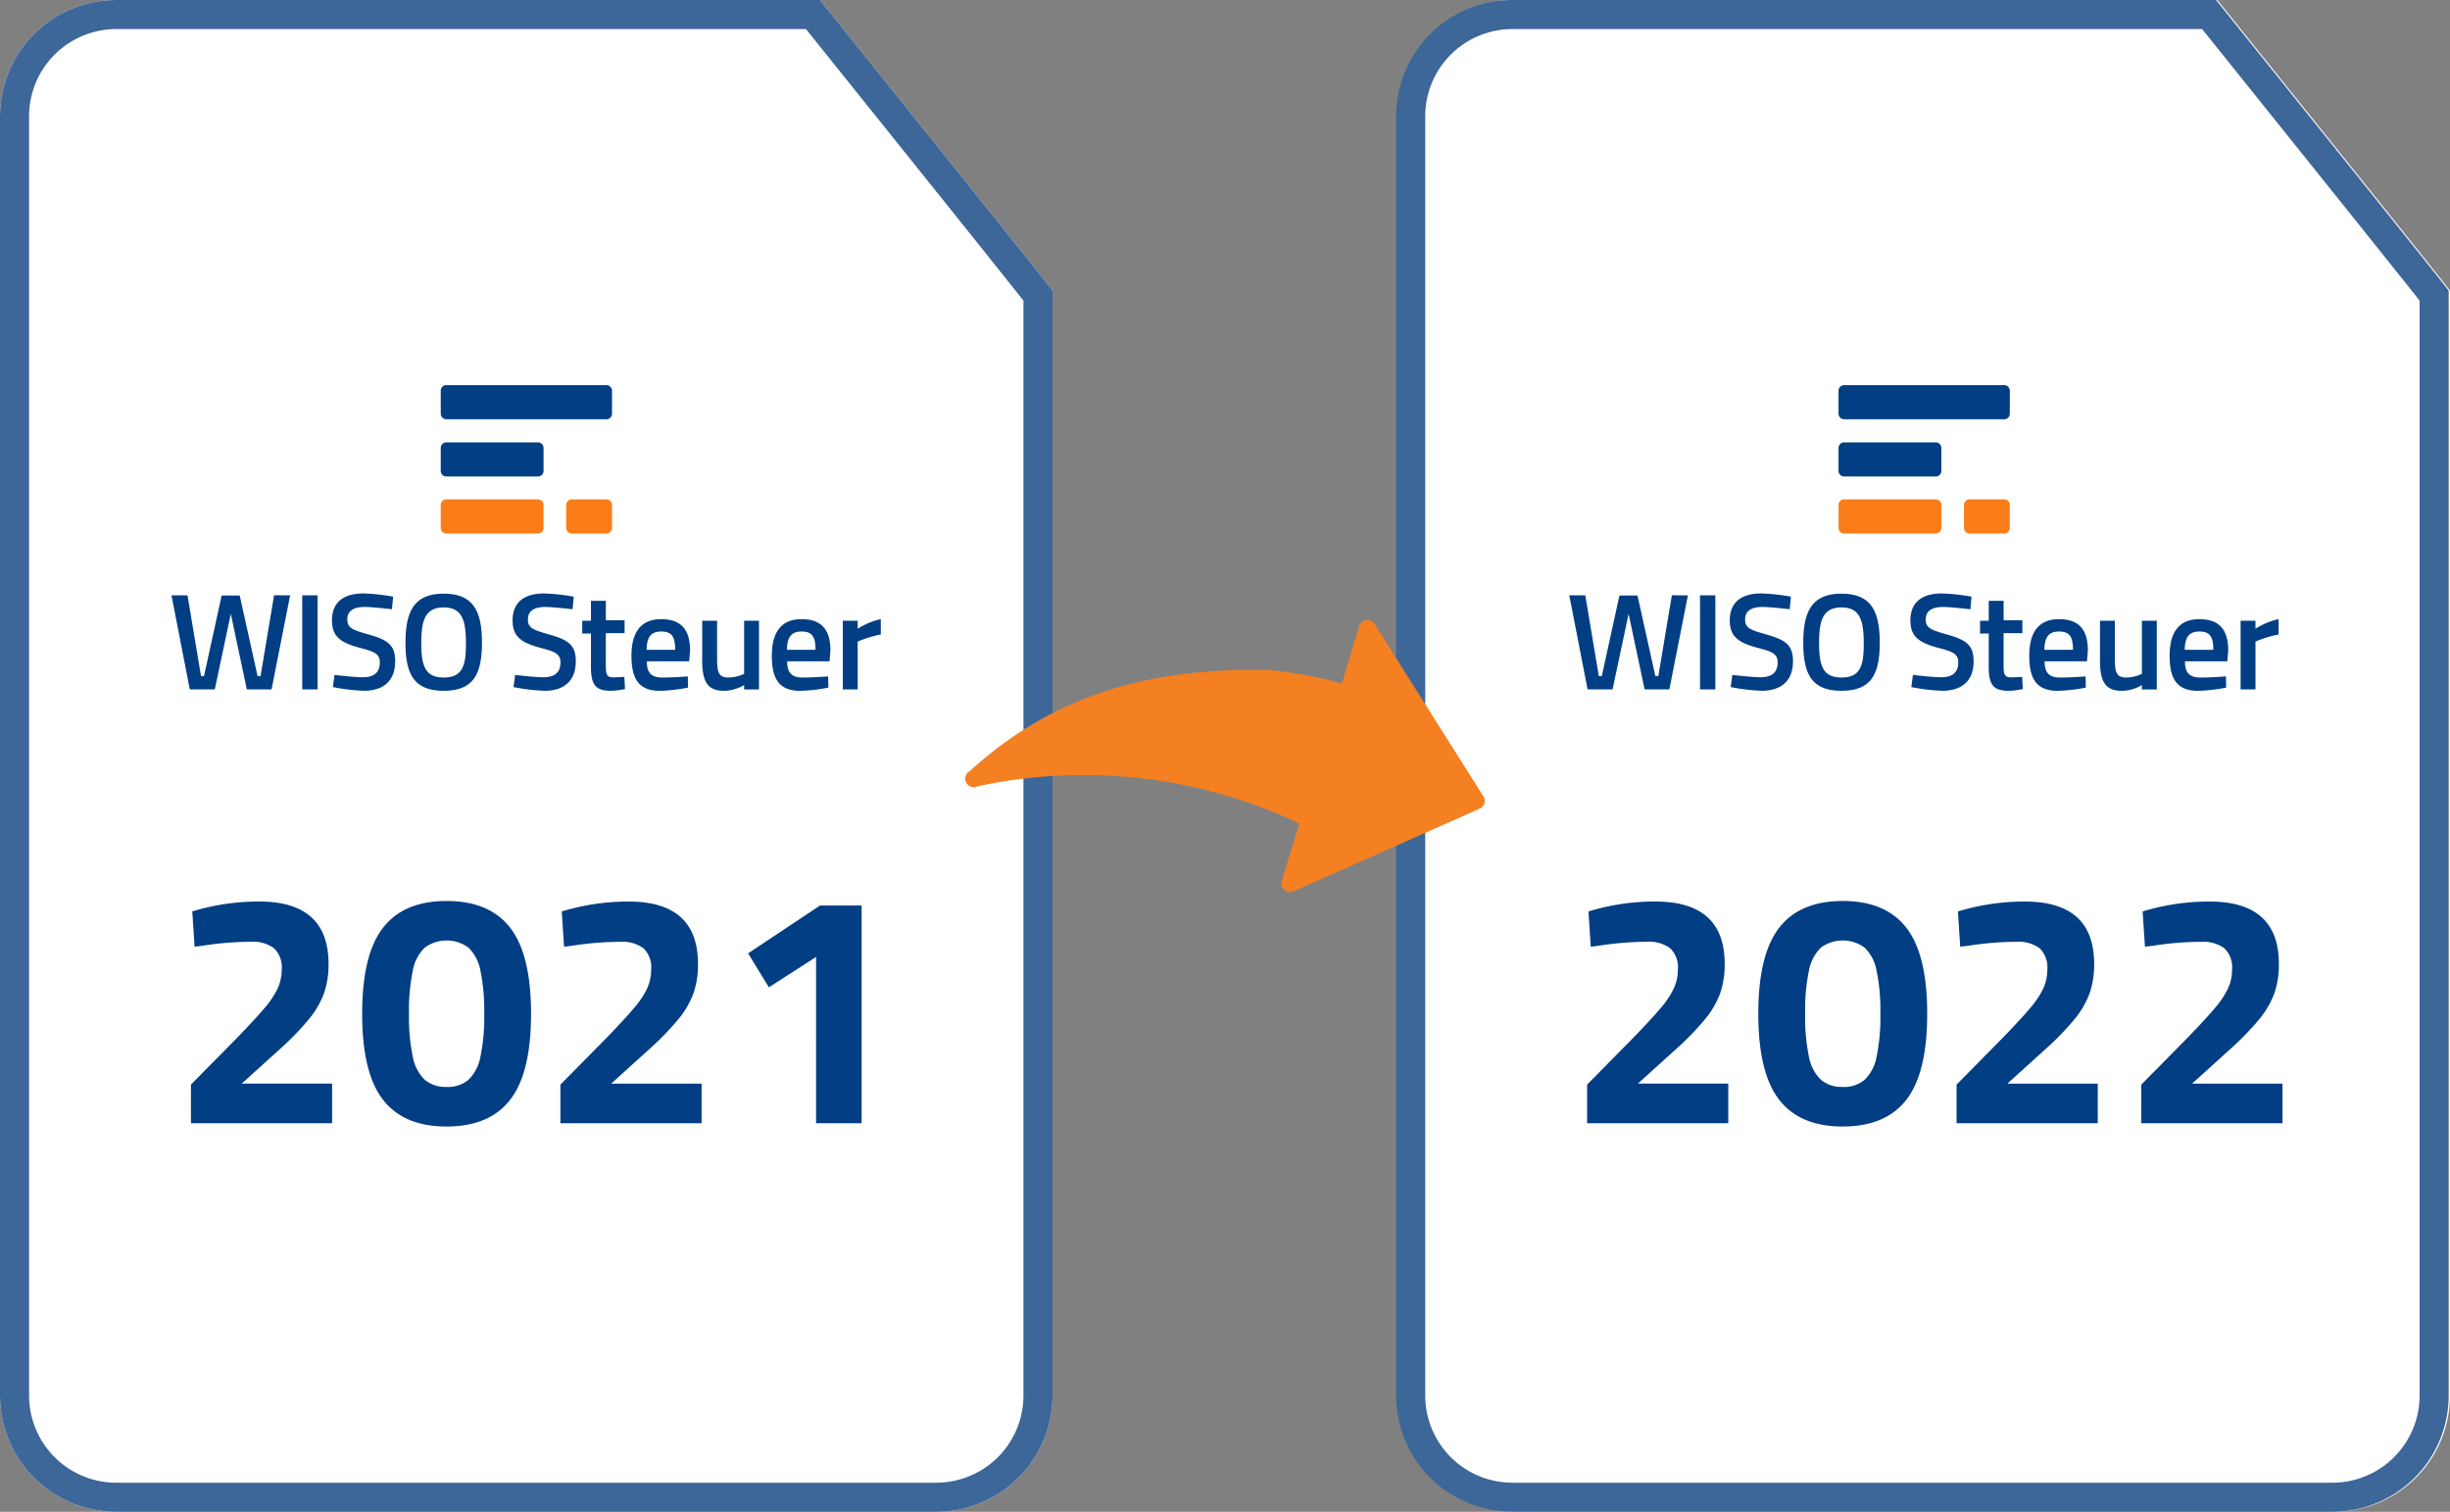
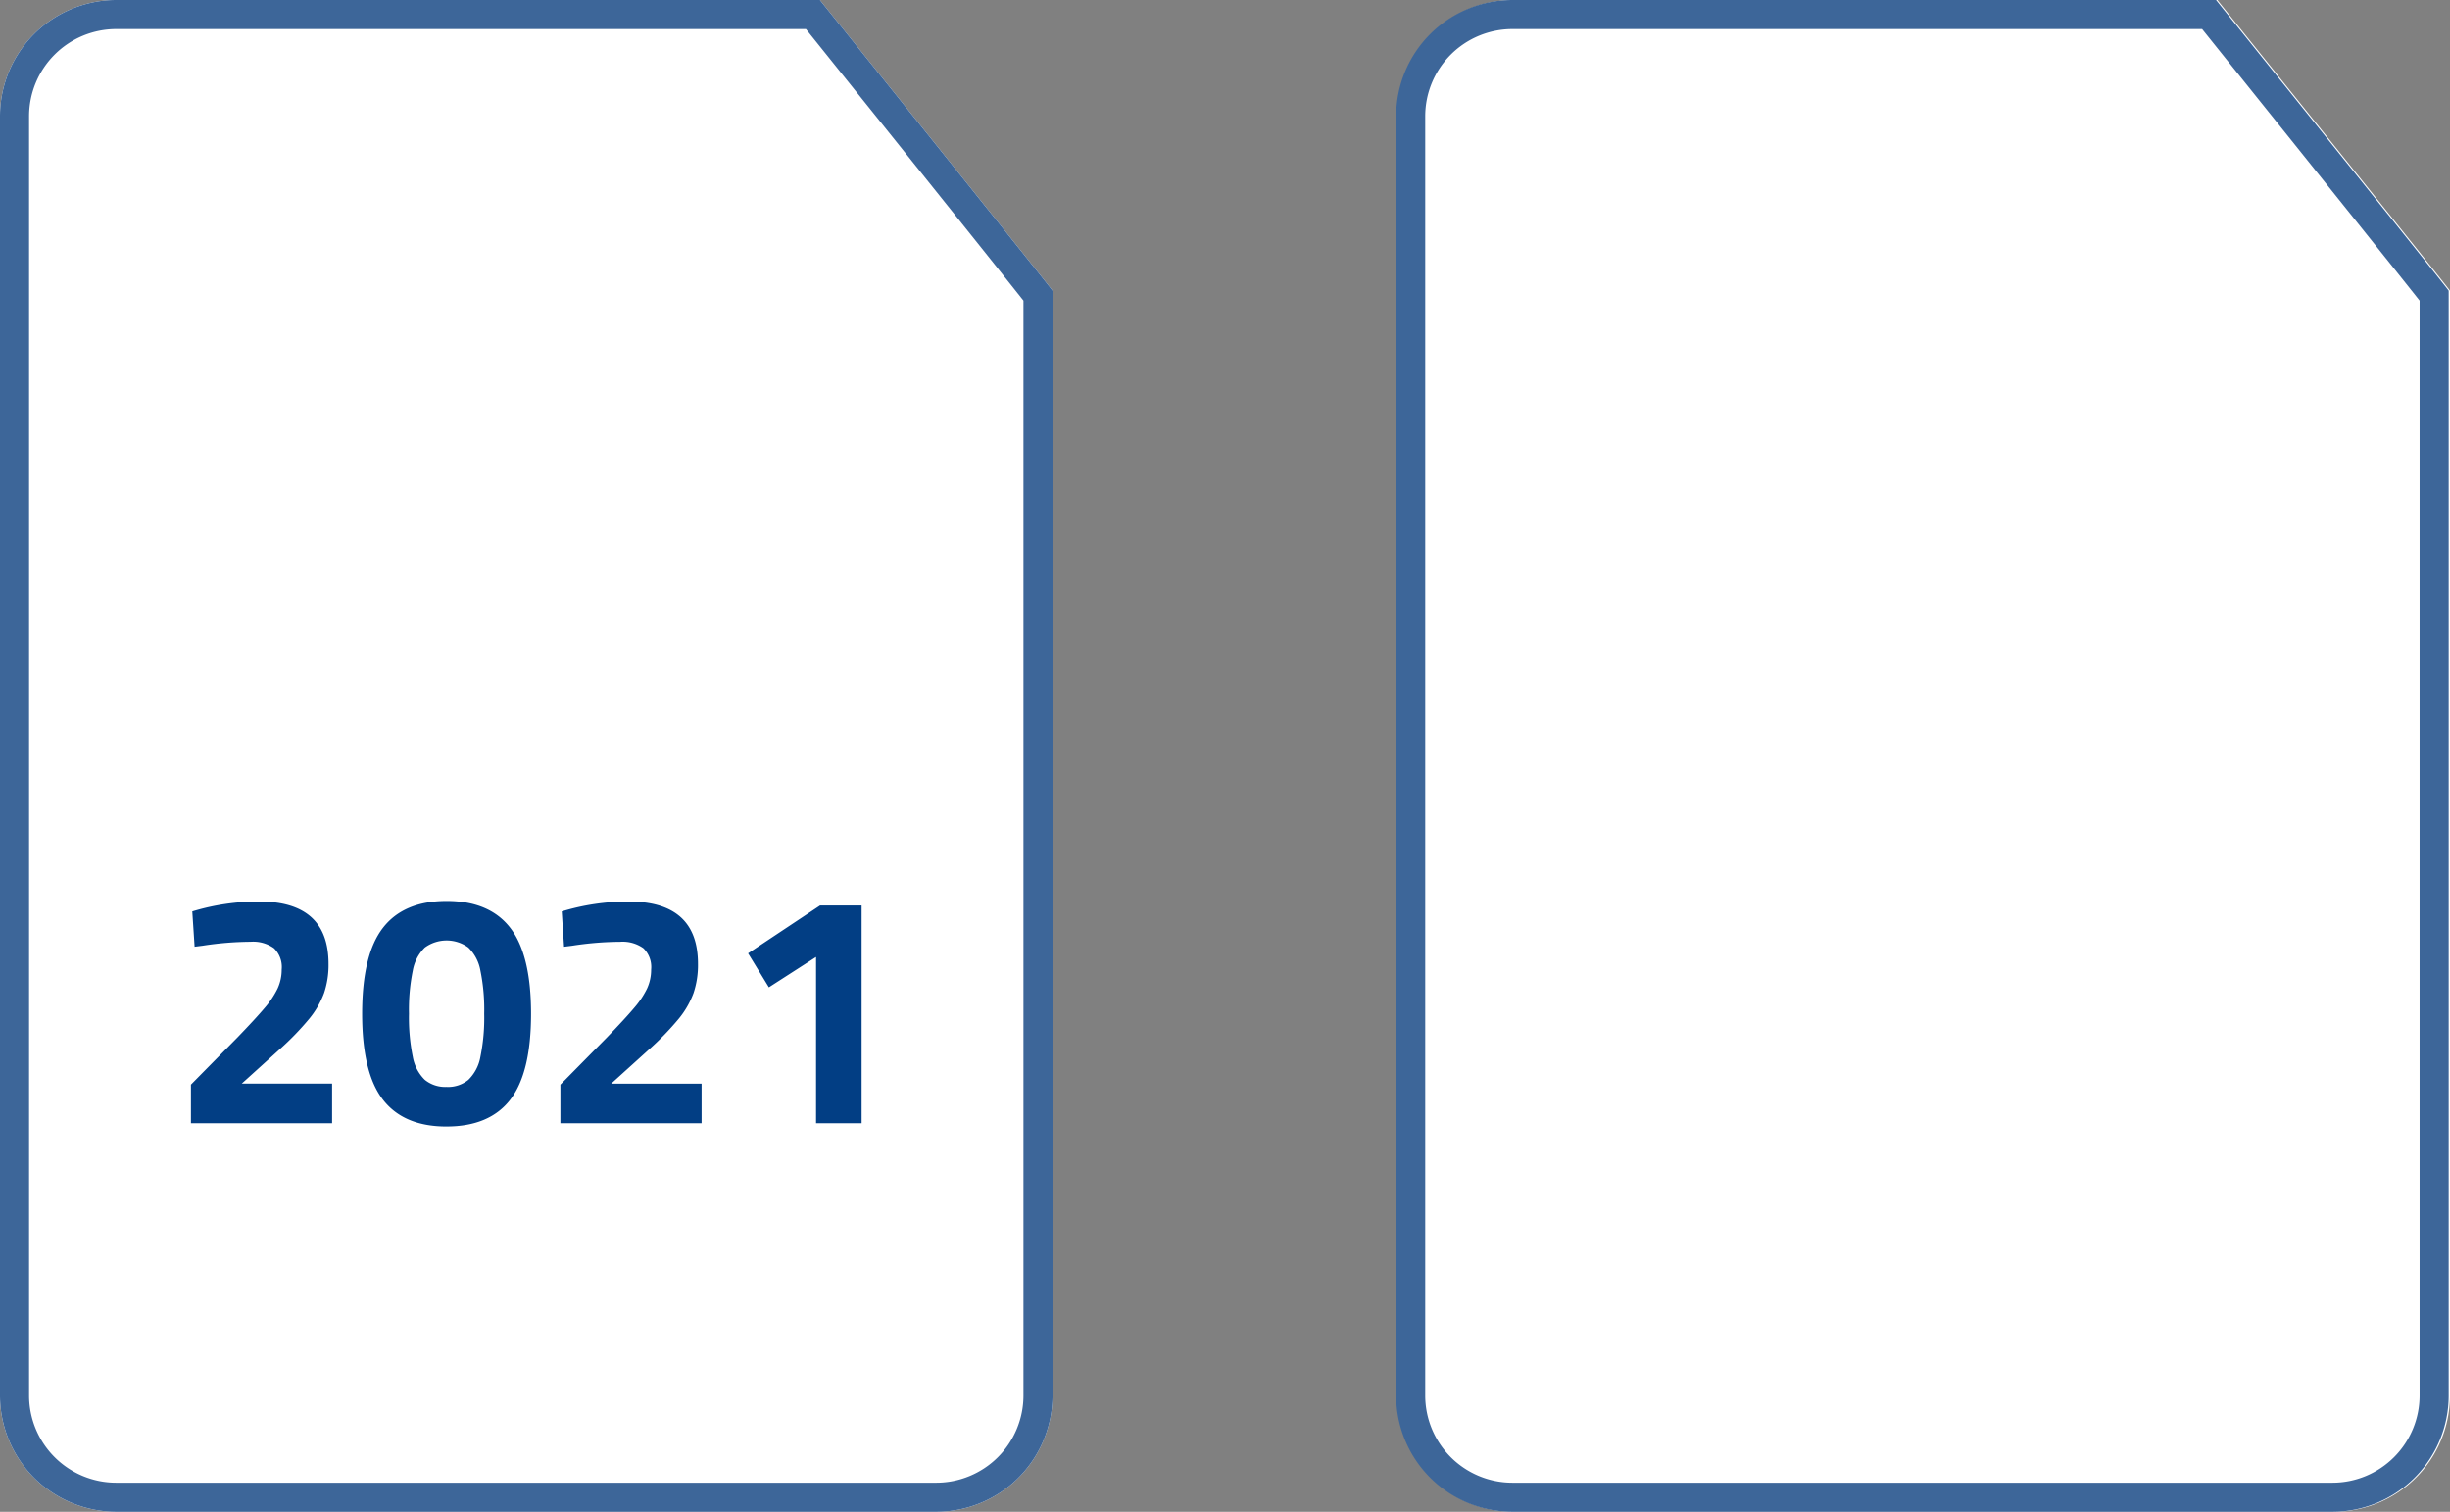
<svg xmlns="http://www.w3.org/2000/svg" width="356.5" height="220" viewBox="0 0 356.5 220">
  <rect x="0" y="0" width="356.5" height="220" fill="#808080" stroke="none" />
  <defs>
    <clipPath id="clip-path">
-       <rect id="Rechteck_26635" data-name="Rechteck 26635" width="103.248" height="44.478" />
-     </clipPath>
+       </clipPath>
  </defs>
  <g id="Gruppe_24414" data-name="Gruppe 24414" transform="translate(-1172 -1082)">
    <path id="Pfad_22298" data-name="Pfad 22298" d="M16.923,0H119.308c-.033-.027,34.03,42.367,33.846,42.308V203.077A16.923,16.923,0,0,1,136.231,220H16.923A16.923,16.923,0,0,1,0,203.077V16.923A16.923,16.923,0,0,1,16.923,0Z" transform="translate(1172 1082)" fill="#fff" />
    <path id="Pfad_22299" data-name="Pfad 22299" d="M16.923,0H119.308c-.033-.027,34.03,42.367,33.846,42.308V203.077A16.923,16.923,0,0,1,136.231,220H16.923A16.923,16.923,0,0,1,0,203.077V16.923A16.923,16.923,0,0,1,16.923,0Z" transform="translate(1375.346 1082)" fill="#fff" />
    <path id="Pfad_22298_-_Kontur" data-name="Pfad 22298 - Kontur" d="M16.923,4.231A12.692,12.692,0,0,0,4.231,16.923V203.077a12.692,12.692,0,0,0,12.692,12.692H136.231a12.692,12.692,0,0,0,12.692-12.692V43.75c-3.995-5.061-21.457-26.821-28.439-35.521l-3.208-4H16.923M119.308,0h0ZM16.923,0H119.308c.008.025,33.98,42.308,33.847,42.308h0V203.077A16.923,16.923,0,0,1,136.231,220H16.923A16.923,16.923,0,0,1,0,203.077V16.923A16.923,16.923,0,0,1,16.923,0Z" transform="translate(1172 1082)" fill="#3d6699" />
    <path id="Pfad_22298_-_Kontur-2" data-name="Pfad 22298 - Kontur" d="M16.923,4.231A12.692,12.692,0,0,0,4.231,16.923V203.077a12.692,12.692,0,0,0,12.692,12.692H136.231a12.692,12.692,0,0,0,12.692-12.692V43.75c-3.995-5.061-21.457-26.821-28.439-35.521l-3.208-4H16.923M119.308,0h0ZM16.923,0H119.308c.008.025,33.98,42.308,33.847,42.308h0V203.077A16.923,16.923,0,0,1,136.231,220H16.923A16.923,16.923,0,0,1,0,203.077V16.923A16.923,16.923,0,0,1,16.923,0Z" transform="translate(1375.154 1082)" fill="#3d6699" />
-     <path id="Pfad_22304" data-name="Pfad 22304" d="M76.707,48.533a62.093,62.093,0,0,0-7.643-7.293C51.581,29.176,37.219,27.652,24.381,29.725a1.253,1.253,0,0,0-.2,2.5,73.482,73.482,0,0,1,36.241,30l-6.694,5.62a1.249,1.249,0,0,0,.6,2.2l29.248,4.671a1.274,1.274,0,0,0,1.449-1.024v-.2L85.4,43.862a1.249,1.249,0,0,0-2.048-.974Z" transform="matrix(0.839, -0.545, 0.545, 0.839, 1276.455, 1182.553)" fill="#f48022" />
    <g id="logo-wiso-steuer-stacked-rgb" transform="translate(1194.153 1135.248)">
      <g id="Gruppe_25999" data-name="Gruppe 25999" transform="translate(2.8 2.8)">
        <g id="Gruppe_25993" data-name="Gruppe 25993" transform="translate(0)" clip-path="url(#clip-path)">
          <path id="Pfad_25976" data-name="Pfad 25976" d="M42.413,106.027c-2.665,0-3.265-1.633-3.265-5.031s.633-5.164,3.265-5.164,3.232,1.8,3.232,5.164c.033,3.432-.566,5.031-3.232,5.031m0,1.932c4.265,0,5.564-2.332,5.564-7,0-4.6-1.266-7.13-5.564-7.13s-5.564,2.565-5.564,7.13c0,4.631,1.266,7,5.564,7m-11.627,0c2.7,0,4.564-1.3,4.564-4.3,0-2.332-1.033-3.1-3.9-3.9-2.332-.666-3.065-.933-3.065-2.2,0-1.166.833-1.8,2.532-1.8.833,0,2.765.2,3.965.333l.167-1.832a29.226,29.226,0,0,0-4.331-.466c-2.732,0-4.564,1.166-4.564,3.931,0,2.365,1.266,3.265,4.231,4.031,2.1.533,2.732.933,2.732,2.066,0,1.433-.8,2.166-2.465,2.166-1.033,0-2.932-.2-4.131-.333l-.233,1.766a27.691,27.691,0,0,0,4.5.533m-8.962-.2h2.232V94.067H21.824Zm-4.1-13.693L15.76,105.827h-.433L12.728,94.1H10.1L7.531,105.827H7.1L5.132,94.067H2.8L5.465,107.76H9.1l2.332-10.994,2.332,10.994h3.6l2.7-13.693Z" transform="translate(-2.8 -63.482)" fill="#023e84" />
        </g>
        <g id="Gruppe_25994" data-name="Gruppe 25994" transform="translate(0)" clip-path="url(#clip-path)">
          <path id="Pfad_25977" data-name="Pfad 25977" d="M199.842,107.76h2.166V100.8a16.346,16.346,0,0,1,3.365-1.033V97.531a10.547,10.547,0,0,0-3.365,1.4V97.765h-2.166ZM191.713,102c.033-1.9.666-2.665,2.132-2.665s2.032.666,2.032,2.665Zm1.966,5.964a23.952,23.952,0,0,0,4.065-.466l-.033-1.633c-.9.067-2.532.167-3.7.167-1.666,0-2.265-.766-2.265-2.365h6.164l.133-1.566c0-3.132-1.4-4.564-4.2-4.564-2.765,0-4.331,1.666-4.331,5.331,0,3.5,1.166,5.1,4.165,5.1m-11.128,0a6.085,6.085,0,0,0,2.932-.833v.633h2.166V97.765h-2.166v7.729a5.52,5.52,0,0,1-2.266.533c-1.533,0-1.666-.833-1.666-3.032V97.765h-2.166V103c-.067,3.3.533,4.964,3.165,4.964M171.29,102c.033-1.9.666-2.665,2.132-2.665s2.032.666,2.032,2.665Zm1.966,5.964a23.952,23.952,0,0,0,4.065-.466l-.033-1.633c-.9.067-2.532.167-3.7.167-1.666,0-2.266-.766-2.266-2.365h6.164l.133-1.566c0-3.132-1.4-4.564-4.2-4.564-2.765,0-4.331,1.666-4.331,5.331,0,3.5,1.166,5.1,4.165,5.1m-7.13,0a10.977,10.977,0,0,0,2.032-.267l-.1-1.766c-.466.033-1.233.067-1.632.067-1.033,0-1.066-.533-1.066-2.032v-4.4h2.732V97.7H165.36V94.866h-2.166v2.9h-1.266V99.63h1.266v4.631c-.033,2.865.666,3.7,2.932,3.7m-9.7,0c2.7,0,4.564-1.3,4.564-4.3,0-2.332-1.033-3.1-3.9-3.9-2.332-.666-3.065-.933-3.065-2.2,0-1.166.833-1.8,2.532-1.8.833,0,2.765.2,3.965.333l.167-1.832a29.227,29.227,0,0,0-4.331-.466c-2.732,0-4.564,1.166-4.564,3.931,0,2.365,1.266,3.265,4.231,4.031,2.1.533,2.732.933,2.732,2.066,0,1.433-.8,2.166-2.465,2.166-1.033,0-2.932-.2-4.131-.333l-.233,1.766a28.14,28.14,0,0,0,4.5.533" transform="translate(-102.158 -63.482)" fill="#023e84" />
        </g>
        <g id="Gruppe_25995" data-name="Gruppe 25995" transform="translate(0)" clip-path="url(#clip-path)">
          <path id="Pfad_25978" data-name="Pfad 25978" d="M121.2,2.8a.811.811,0,0,0-.8.8V6.965a.811.811,0,0,0,.8.8h23.322a.811.811,0,0,0,.8-.8V3.6a.811.811,0,0,0-.8-.8Z" transform="translate(-81.22 -2.8)" fill="#023e84" />
        </g>
        <g id="Gruppe_25996" data-name="Gruppe 25996" transform="translate(0)" clip-path="url(#clip-path)">
          <path id="Pfad_25979" data-name="Pfad 25979" d="M121.2,27.8a.811.811,0,0,0-.8.8v3.365a.811.811,0,0,0,.8.8h13.36a.811.811,0,0,0,.8-.8V28.6a.811.811,0,0,0-.8-.8Z" transform="translate(-81.22 -19.471)" fill="#023e84" />
        </g>
        <g id="Gruppe_25997" data-name="Gruppe 25997" transform="translate(0)" clip-path="url(#clip-path)">
          <path id="Pfad_25980" data-name="Pfad 25980" d="M121.2,52.7a.811.811,0,0,0-.8.8v3.365a.811.811,0,0,0,.8.8h13.36a.811.811,0,0,0,.8-.8V53.5a.811.811,0,0,0-.8-.8Z" transform="translate(-81.22 -36.075)" fill="#fa7d19" />
        </g>
        <g id="Gruppe_25998" data-name="Gruppe 25998" transform="translate(0)" clip-path="url(#clip-path)">
          <path id="Pfad_25981" data-name="Pfad 25981" d="M176,52.7a.811.811,0,0,0-.8.8v3.365a.811.811,0,0,0,.8.8h5.064a.811.811,0,0,0,.8-.8V53.5a.811.811,0,0,0-.8-.8Z" transform="translate(-117.762 -36.075)" fill="#fa7d19" />
        </g>
      </g>
    </g>
    <g id="logo-wiso-steuer-stacked-rgb-2" data-name="logo-wiso-steuer-stacked-rgb" transform="translate(1397.546 1135.248)">
      <g id="Gruppe_25999-2" data-name="Gruppe 25999" transform="translate(2.8 2.8)">
        <g id="Gruppe_25993-2" data-name="Gruppe 25993" transform="translate(0)" clip-path="url(#clip-path)">
          <path id="Pfad_25976-2" data-name="Pfad 25976" d="M42.413,106.027c-2.665,0-3.265-1.633-3.265-5.031s.633-5.164,3.265-5.164,3.232,1.8,3.232,5.164c.033,3.432-.566,5.031-3.232,5.031m0,1.932c4.265,0,5.564-2.332,5.564-7,0-4.6-1.266-7.13-5.564-7.13s-5.564,2.565-5.564,7.13c0,4.631,1.266,7,5.564,7m-11.627,0c2.7,0,4.564-1.3,4.564-4.3,0-2.332-1.033-3.1-3.9-3.9-2.332-.666-3.065-.933-3.065-2.2,0-1.166.833-1.8,2.532-1.8.833,0,2.765.2,3.965.333l.167-1.832a29.226,29.226,0,0,0-4.331-.466c-2.732,0-4.564,1.166-4.564,3.931,0,2.365,1.266,3.265,4.231,4.031,2.1.533,2.732.933,2.732,2.066,0,1.433-.8,2.166-2.465,2.166-1.033,0-2.932-.2-4.131-.333l-.233,1.766a27.691,27.691,0,0,0,4.5.533m-8.962-.2h2.232V94.067H21.824Zm-4.1-13.693L15.76,105.827h-.433L12.728,94.1H10.1L7.531,105.827H7.1L5.132,94.067H2.8L5.465,107.76H9.1l2.332-10.994,2.332,10.994h3.6l2.7-13.693Z" transform="translate(-2.8 -63.482)" fill="#023e84" />
        </g>
        <g id="Gruppe_25994-2" data-name="Gruppe 25994" transform="translate(0)" clip-path="url(#clip-path)">
          <path id="Pfad_25977-2" data-name="Pfad 25977" d="M199.842,107.76h2.166V100.8a16.346,16.346,0,0,1,3.365-1.033V97.531a10.547,10.547,0,0,0-3.365,1.4V97.765h-2.166ZM191.713,102c.033-1.9.666-2.665,2.132-2.665s2.032.666,2.032,2.665Zm1.966,5.964a23.952,23.952,0,0,0,4.065-.466l-.033-1.633c-.9.067-2.532.167-3.7.167-1.666,0-2.265-.766-2.265-2.365h6.164l.133-1.566c0-3.132-1.4-4.564-4.2-4.564-2.765,0-4.331,1.666-4.331,5.331,0,3.5,1.166,5.1,4.165,5.1m-11.128,0a6.085,6.085,0,0,0,2.932-.833v.633h2.166V97.765h-2.166v7.729a5.52,5.52,0,0,1-2.266.533c-1.533,0-1.666-.833-1.666-3.032V97.765h-2.166V103c-.067,3.3.533,4.964,3.165,4.964M171.29,102c.033-1.9.666-2.665,2.132-2.665s2.032.666,2.032,2.665Zm1.966,5.964a23.952,23.952,0,0,0,4.065-.466l-.033-1.633c-.9.067-2.532.167-3.7.167-1.666,0-2.266-.766-2.266-2.365h6.164l.133-1.566c0-3.132-1.4-4.564-4.2-4.564-2.765,0-4.331,1.666-4.331,5.331,0,3.5,1.166,5.1,4.165,5.1m-7.13,0a10.977,10.977,0,0,0,2.032-.267l-.1-1.766c-.466.033-1.233.067-1.632.067-1.033,0-1.066-.533-1.066-2.032v-4.4h2.732V97.7H165.36V94.866h-2.166v2.9h-1.266V99.63h1.266v4.631c-.033,2.865.666,3.7,2.932,3.7m-9.7,0c2.7,0,4.564-1.3,4.564-4.3,0-2.332-1.033-3.1-3.9-3.9-2.332-.666-3.065-.933-3.065-2.2,0-1.166.833-1.8,2.532-1.8.833,0,2.765.2,3.965.333l.167-1.832a29.227,29.227,0,0,0-4.331-.466c-2.732,0-4.564,1.166-4.564,3.931,0,2.365,1.266,3.265,4.231,4.031,2.1.533,2.732.933,2.732,2.066,0,1.433-.8,2.166-2.465,2.166-1.033,0-2.932-.2-4.131-.333l-.233,1.766a28.14,28.14,0,0,0,4.5.533" transform="translate(-102.158 -63.482)" fill="#023e84" />
        </g>
        <g id="Gruppe_25995-2" data-name="Gruppe 25995" transform="translate(0)" clip-path="url(#clip-path)">
-           <path id="Pfad_25978-2" data-name="Pfad 25978" d="M121.2,2.8a.811.811,0,0,0-.8.8V6.965a.811.811,0,0,0,.8.8h23.322a.811.811,0,0,0,.8-.8V3.6a.811.811,0,0,0-.8-.8Z" transform="translate(-81.22 -2.8)" fill="#023e84" />
-         </g>
+           </g>
        <g id="Gruppe_25996-2" data-name="Gruppe 25996" transform="translate(0)" clip-path="url(#clip-path)">
-           <path id="Pfad_25979-2" data-name="Pfad 25979" d="M121.2,27.8a.811.811,0,0,0-.8.8v3.365a.811.811,0,0,0,.8.8h13.36a.811.811,0,0,0,.8-.8V28.6a.811.811,0,0,0-.8-.8Z" transform="translate(-81.22 -19.471)" fill="#023e84" />
-         </g>
+           </g>
        <g id="Gruppe_25997-2" data-name="Gruppe 25997" transform="translate(0)" clip-path="url(#clip-path)">
          <path id="Pfad_25980-2" data-name="Pfad 25980" d="M121.2,52.7a.811.811,0,0,0-.8.8v3.365a.811.811,0,0,0,.8.8h13.36a.811.811,0,0,0,.8-.8V53.5a.811.811,0,0,0-.8-.8Z" transform="translate(-81.22 -36.075)" fill="#fa7d19" />
        </g>
        <g id="Gruppe_25998-2" data-name="Gruppe 25998" transform="translate(0)" clip-path="url(#clip-path)">
          <path id="Pfad_25981-2" data-name="Pfad 25981" d="M176,52.7a.811.811,0,0,0-.8.8v3.365a.811.811,0,0,0,.8.8h5.064a.811.811,0,0,0,.8-.8V53.5a.811.811,0,0,0-.8-.8Z" transform="translate(-117.762 -36.075)" fill="#fa7d19" />
        </g>
      </g>
    </g>
    <path id="Pfad_30444" data-name="Pfad 30444" d="M10.36,57.384l6.768-6.864q2.64-2.736,3.936-4.272a13.015,13.015,0,0,0,1.9-2.832,6.546,6.546,0,0,0,.6-2.784,3.811,3.811,0,0,0-1.128-3.1,5.206,5.206,0,0,0-3.384-.936,47.573,47.573,0,0,0-7.008.576l-1.152.144-.336-5.136a33.1,33.1,0,0,1,9.744-1.44q10.08,0,10.08,9.072a12.812,12.812,0,0,1-.648,4.248,12.948,12.948,0,0,1-2.16,3.744,40.738,40.738,0,0,1-4.3,4.44l-5.52,4.992H30.9V63H10.36Zm37.2,6.1q-6.24,0-9.264-3.912t-3.024-12.5q0-8.592,3.024-12.5t9.264-3.912q6.24,0,9.264,3.912t3.024,12.5q0,8.592-3.024,12.5T47.56,63.48Zm0-5.76a4.689,4.689,0,0,0,3.168-1.032,6.19,6.19,0,0,0,1.752-3.36,28.264,28.264,0,0,0,.552-6.264A28.264,28.264,0,0,0,52.48,40.8a6.19,6.19,0,0,0-1.752-3.36,5.379,5.379,0,0,0-6.336,0A6.19,6.19,0,0,0,42.64,40.8a28.264,28.264,0,0,0-.552,6.264,28.264,28.264,0,0,0,.552,6.264,6.19,6.19,0,0,0,1.752,3.36A4.689,4.689,0,0,0,47.56,57.72Zm16.56-.336,6.768-6.864q2.64-2.736,3.936-4.272a13.015,13.015,0,0,0,1.9-2.832,6.546,6.546,0,0,0,.6-2.784,3.811,3.811,0,0,0-1.128-3.1,5.206,5.206,0,0,0-3.384-.936,47.573,47.573,0,0,0-7.008.576l-1.152.144-.336-5.136a33.1,33.1,0,0,1,9.744-1.44q10.08,0,10.08,9.072a12.812,12.812,0,0,1-.648,4.248,12.948,12.948,0,0,1-2.16,3.744,40.739,40.739,0,0,1-4.3,4.44l-5.52,4.992H84.664V63H64.12Zm37.2-18.576-6.864,4.416L91.432,38.28,101.9,31.32h6.048V63H101.32Z" transform="translate(1189.425 1182.453)" fill="#023e84" />
-     <path id="Pfad_30445" data-name="Pfad 30445" d="M10.36,57.384l6.768-6.864q2.64-2.736,3.936-4.272a13.015,13.015,0,0,0,1.9-2.832,6.546,6.546,0,0,0,.6-2.784,3.811,3.811,0,0,0-1.128-3.1,5.206,5.206,0,0,0-3.384-.936,47.573,47.573,0,0,0-7.008.576l-1.152.144-.336-5.136a33.1,33.1,0,0,1,9.744-1.44q10.08,0,10.08,9.072a12.812,12.812,0,0,1-.648,4.248,12.948,12.948,0,0,1-2.16,3.744,40.738,40.738,0,0,1-4.3,4.44l-5.52,4.992H30.9V63H10.36Zm37.2,6.1q-6.24,0-9.264-3.912t-3.024-12.5q0-8.592,3.024-12.5t9.264-3.912q6.24,0,9.264,3.912t3.024,12.5q0,8.592-3.024,12.5T47.56,63.48Zm0-5.76a4.689,4.689,0,0,0,3.168-1.032,6.19,6.19,0,0,0,1.752-3.36,28.264,28.264,0,0,0,.552-6.264A28.264,28.264,0,0,0,52.48,40.8a6.19,6.19,0,0,0-1.752-3.36,5.379,5.379,0,0,0-6.336,0A6.19,6.19,0,0,0,42.64,40.8a28.264,28.264,0,0,0-.552,6.264,28.264,28.264,0,0,0,.552,6.264,6.19,6.19,0,0,0,1.752,3.36A4.689,4.689,0,0,0,47.56,57.72Zm16.56-.336,6.768-6.864q2.64-2.736,3.936-4.272a13.015,13.015,0,0,0,1.9-2.832,6.546,6.546,0,0,0,.6-2.784,3.811,3.811,0,0,0-1.128-3.1,5.206,5.206,0,0,0-3.384-.936,47.573,47.573,0,0,0-7.008.576l-1.152.144-.336-5.136a33.1,33.1,0,0,1,9.744-1.44q10.08,0,10.08,9.072a12.812,12.812,0,0,1-.648,4.248,12.948,12.948,0,0,1-2.16,3.744,40.739,40.739,0,0,1-4.3,4.44l-5.52,4.992H84.664V63H64.12Zm26.88,0,6.768-6.864q2.64-2.736,3.936-4.272a13.015,13.015,0,0,0,1.9-2.832,6.546,6.546,0,0,0,.6-2.784,3.811,3.811,0,0,0-1.128-3.1,5.206,5.206,0,0,0-3.384-.936,47.573,47.573,0,0,0-7.008.576l-1.152.144-.336-5.136a33.1,33.1,0,0,1,9.744-1.44q10.08,0,10.08,9.072a12.812,12.812,0,0,1-.648,4.248,12.948,12.948,0,0,1-2.16,3.744,40.739,40.739,0,0,1-4.3,4.44l-5.52,4.992h13.152V63H91Z" transform="translate(1392.58 1182.453)" fill="#023e84" />
  </g>
</svg>